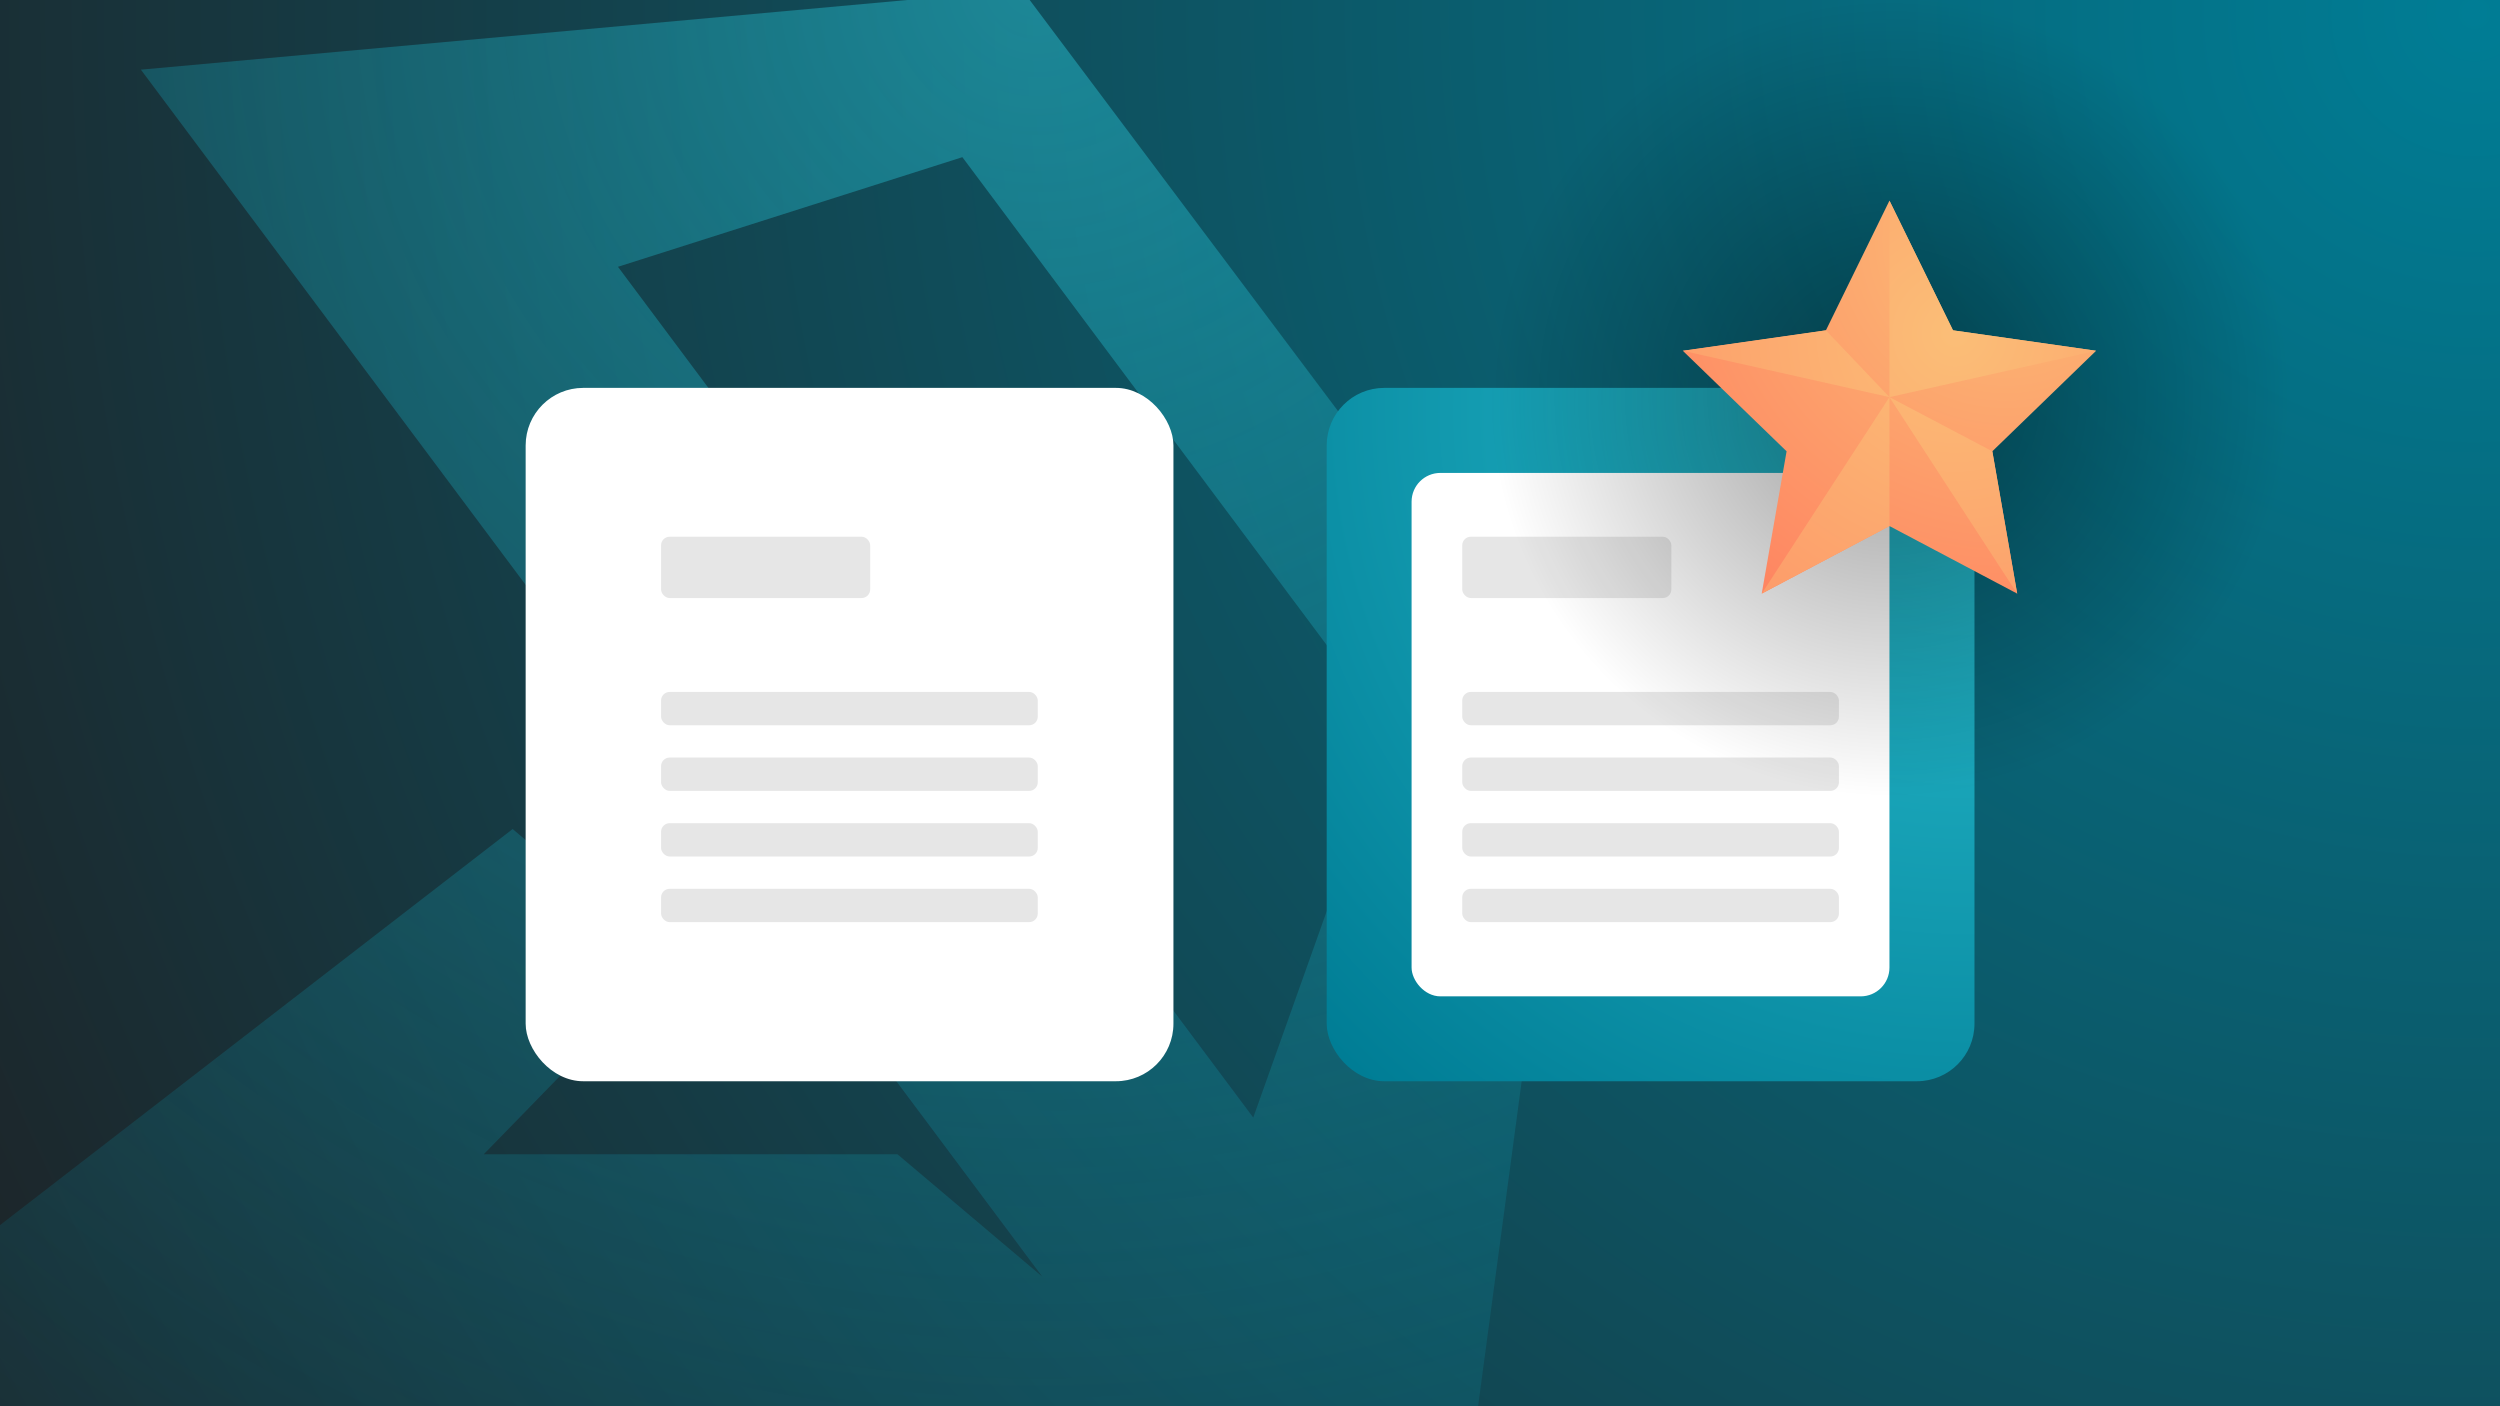
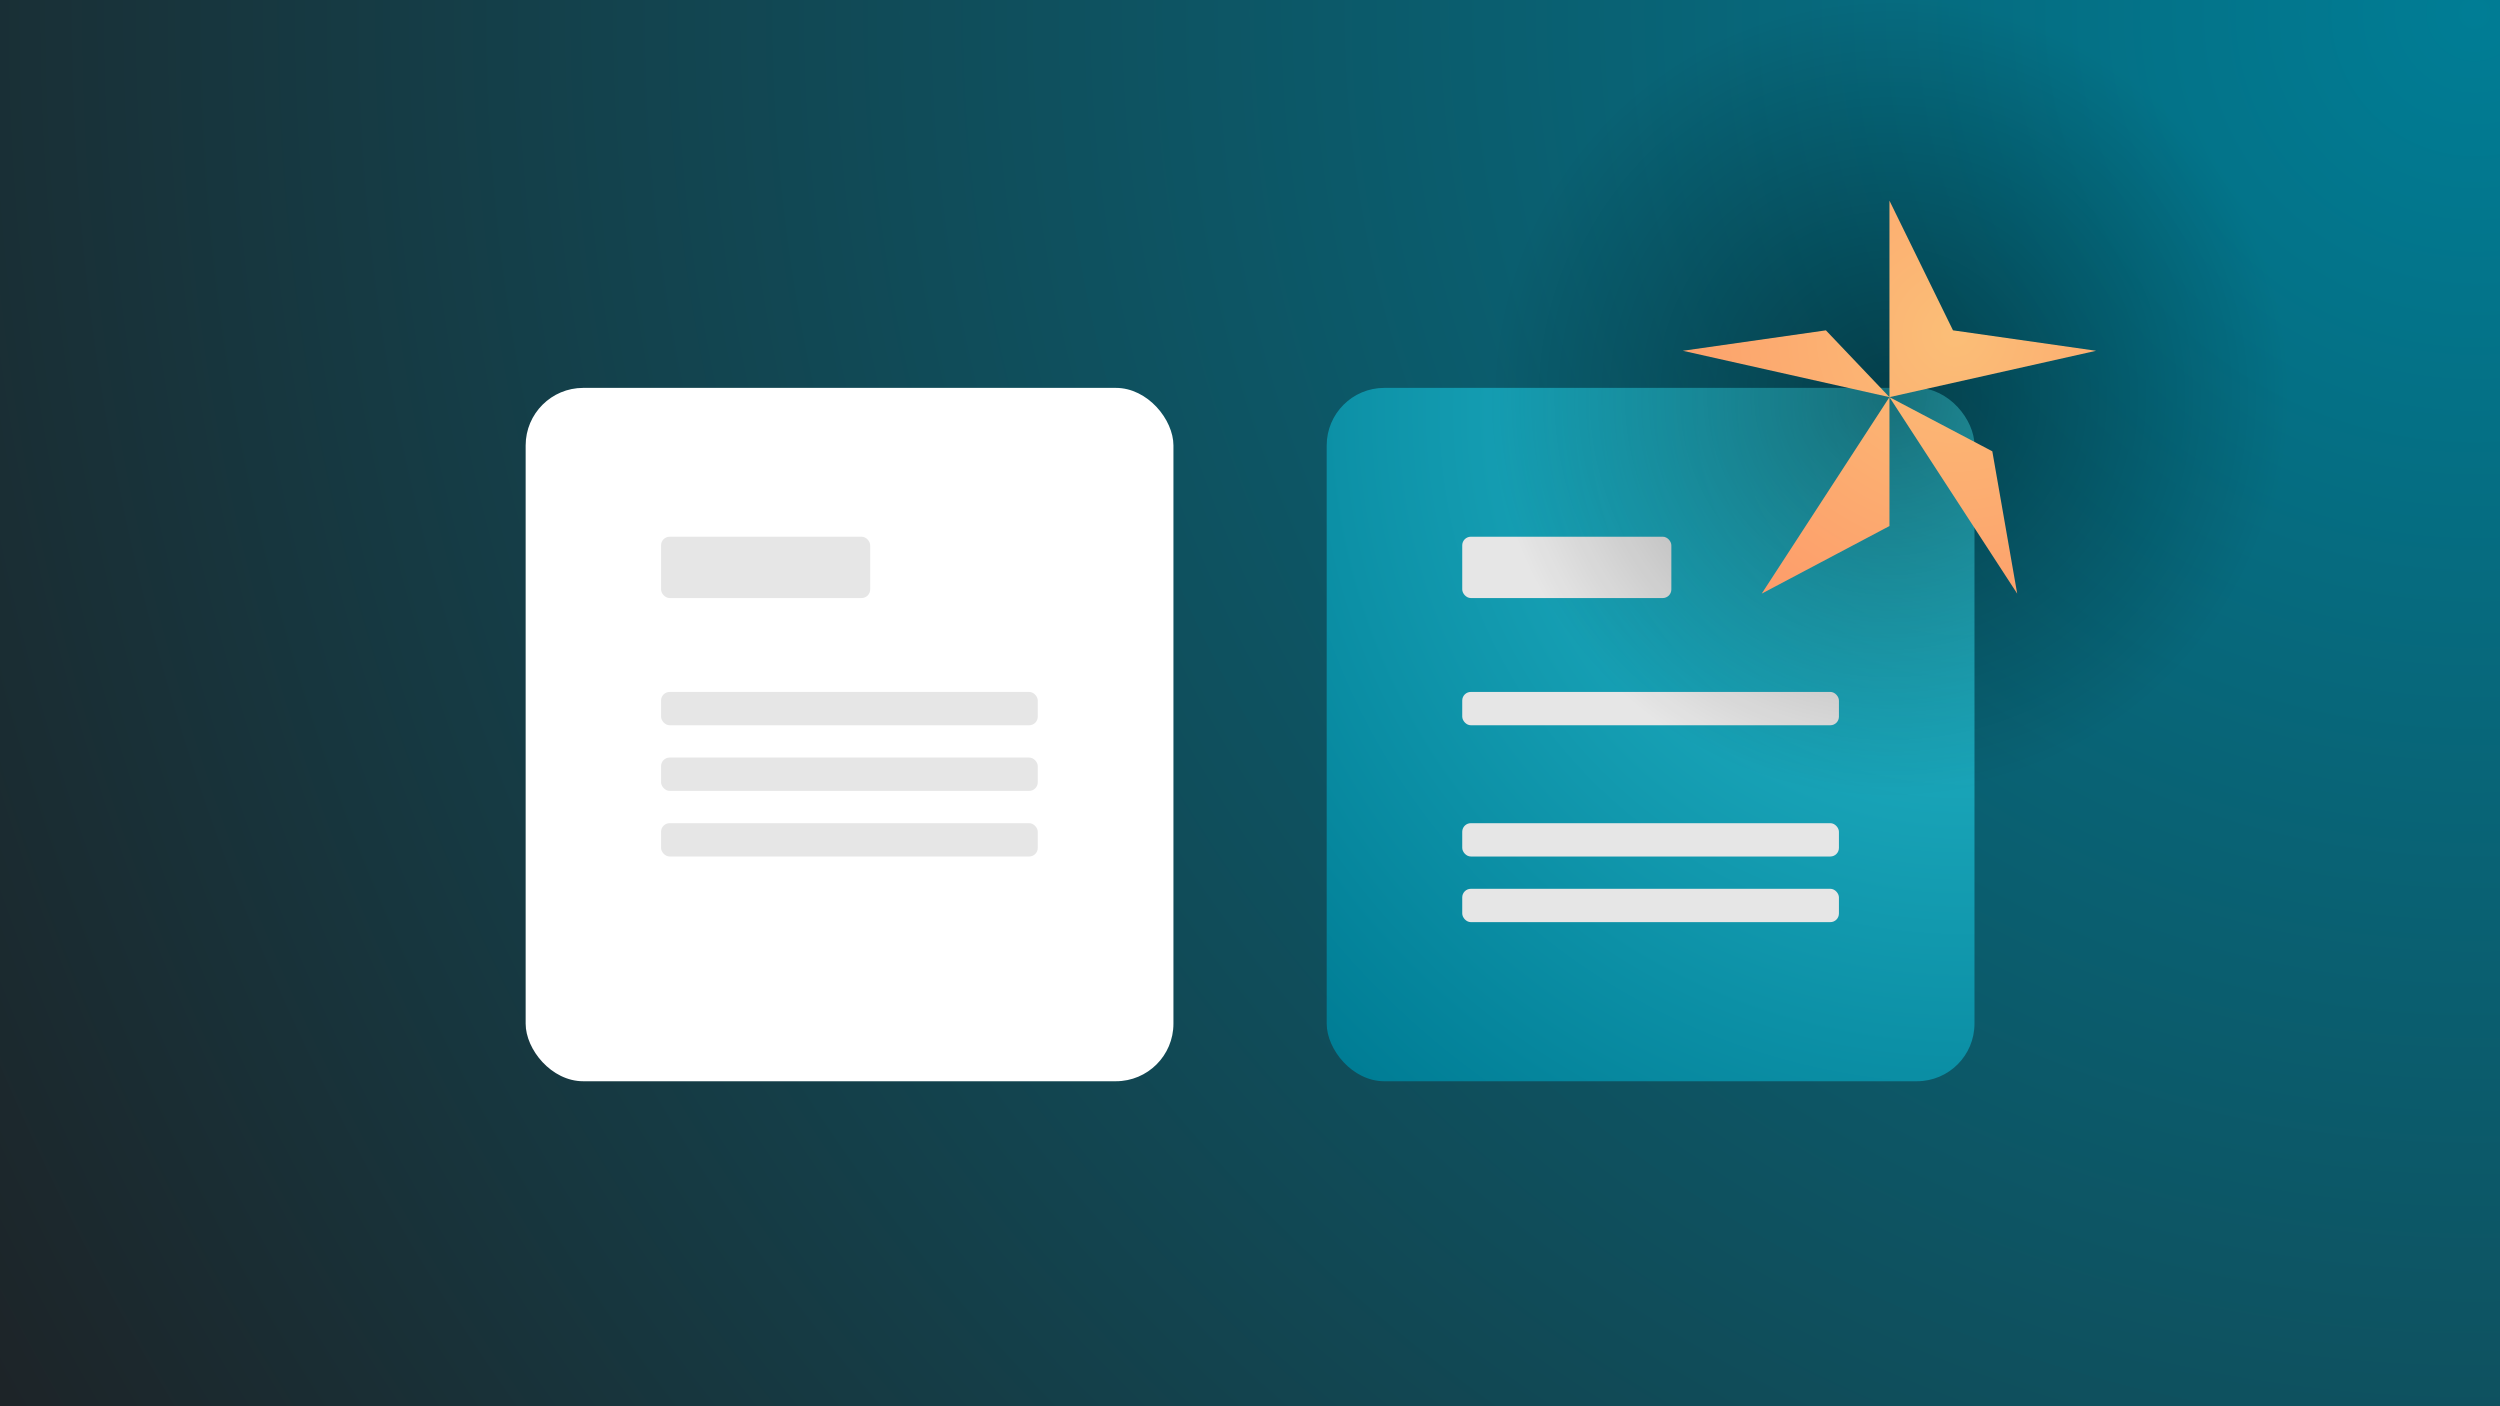
<svg xmlns="http://www.w3.org/2000/svg" version="1.1" viewBox="0 0 1920 1080">
  <rect x="0" y="0" width="1920" height="1080" fill="#333333" stroke="none" />
  <defs>
    <style> .cls-1 { fill: url(#radial-gradient-6); } .cls-2 { fill: url(#radial-gradient-5); } .cls-3 { fill: url(#radial-gradient-4); } .cls-4 { fill: url(#radial-gradient-3); } .cls-5 { fill: url(#radial-gradient-2); } .cls-6 { fill: #e6e6e6; } .cls-7 { fill: url(#radial-gradient); } .cls-8 { fill: #fff; } </style>
    <radialGradient id="radial-gradient" cx="1900.4" cy="1070" fx="1900.4" fy="1070" r="2174.8" gradientTransform="translate(0 1080) scale(1 -1)" gradientUnits="userSpaceOnUse">
      <stop offset="0" stop-color="#007d95" />
      <stop offset="1" stop-color="#1d2428" />
    </radialGradient>
    <radialGradient id="radial-gradient-2" cx="796.6" cy="-14" fx="796.6" fy="-14" r="1499.1" gradientUnits="userSpaceOnUse">
      <stop offset="0" stop-color="#2abfd0" stop-opacity=".5" />
      <stop offset="1" stop-color="#007d95" stop-opacity=".1" />
    </radialGradient>
    <radialGradient id="radial-gradient-3" cx="1507" cy="764.2" fx="1507" fy="764.2" r="688.2" gradientTransform="translate(0 1080) scale(1 -1)" gradientUnits="userSpaceOnUse">
      <stop offset="0" stop-color="#2abfd0" />
      <stop offset="1" stop-color="#007d95" />
    </radialGradient>
    <radialGradient id="radial-gradient-4" cx="1451.1" cy="305" fx="1451.1" fy="305" r="307" gradientUnits="userSpaceOnUse">
      <stop offset="0" stop-color="#000" stop-opacity=".4" />
      <stop offset="1" stop-color="#000" stop-opacity="0" />
    </radialGradient>
    <radialGradient id="radial-gradient-5" cx="1540.8" cy="896.1" fx="1540.8" fy="896.1" r="380.3" gradientTransform="translate(0 1080) scale(1 -1)" gradientUnits="userSpaceOnUse">
      <stop offset="0" stop-color="#fbbe77" />
      <stop offset="1" stop-color="#ff7c5e" />
    </radialGradient>
    <radialGradient id="radial-gradient-6" cx="1501.5" cy="824.2" fx="1501.5" fy="824.2" r="484.8" gradientTransform="translate(0 1080) scale(1 -1)" gradientUnits="userSpaceOnUse">
      <stop offset="0" stop-color="#fbbe77" />
      <stop offset="1" stop-color="#ff7c5e" />
    </radialGradient>
  </defs>
  <g>
    <g id="Layer_1">
      <rect class="cls-7" x="-5" y="-5" width="1930" height="1090" />
-       <path class="cls-5" d="M-190.3,1088h1324.4s71.7-534.7,71.7-534.7L784.8-8,108.2,53.5l692.3,927-111.2-94h-317.8s143.5-147.3,143.5-147.3l-121.3-102.5-584.1,451.3ZM962.5,858.3L474.6,204.9l264.5-84.2,329.1,440.7-105.7,296.9Z" />
      <g>
        <rect class="cls-4" x="1018.9" y="297.9" width="497.5" height="532.5" rx="44.2" ry="44.2" />
-         <rect class="cls-8" x="1084.1" y="363.2" width="367" height="402" rx="22.1" ry="22.1" />
        <rect class="cls-6" x="1123" y="412.2" width="160.6" height="47.1" rx="6.6" ry="6.6" />
        <rect class="cls-6" x="1123" y="682.6" width="289.3" height="25.6" rx="6.6" ry="6.6" />
        <rect class="cls-6" x="1123" y="632.2" width="289.3" height="25.6" rx="6.6" ry="6.6" />
-         <rect class="cls-6" x="1123" y="581.8" width="289.3" height="25.6" rx="6.6" ry="6.6" />
        <rect class="cls-6" x="1123" y="531.4" width="289.3" height="25.6" rx="6.6" ry="6.6" />
      </g>
      <g>
        <rect class="cls-8" x="403.7" y="297.9" width="497.5" height="532.5" rx="44.2" ry="44.2" />
        <g>
          <rect class="cls-6" x="507.7" y="412.2" width="160.6" height="47.1" rx="6.6" ry="6.6" />
-           <rect class="cls-6" x="507.7" y="682.6" width="289.3" height="25.6" rx="6.6" ry="6.6" />
          <rect class="cls-6" x="507.7" y="632.2" width="289.3" height="25.6" rx="6.6" ry="6.6" />
          <rect class="cls-6" x="507.7" y="581.8" width="289.3" height="25.6" rx="6.6" ry="6.6" />
          <rect class="cls-6" x="507.7" y="531.4" width="289.3" height="25.6" rx="6.6" ry="6.6" />
        </g>
      </g>
      <circle class="cls-3" cx="1451.1" cy="305" r="307" />
      <g>
-         <polygon class="cls-2" points="1451.1 154.1 1499.9 253.7 1609.8 269.4 1530.1 346.6 1549.2 455.9 1451.1 404 1353 455.9 1372.1 346.6 1292.4 269.4 1402.3 253.7 1451.1 154.1" />
        <polygon class="cls-1" points="1451.1 154.1 1499.9 253.7 1609.8 269.4 1451.1 305 1530.1 346.6 1549.2 455.9 1451.1 305 1451.1 404 1353 455.9 1451.1 305 1292.4 269.4 1402.3 253.7 1451.1 305 1451.1 154.1" />
      </g>
    </g>
  </g>
</svg>